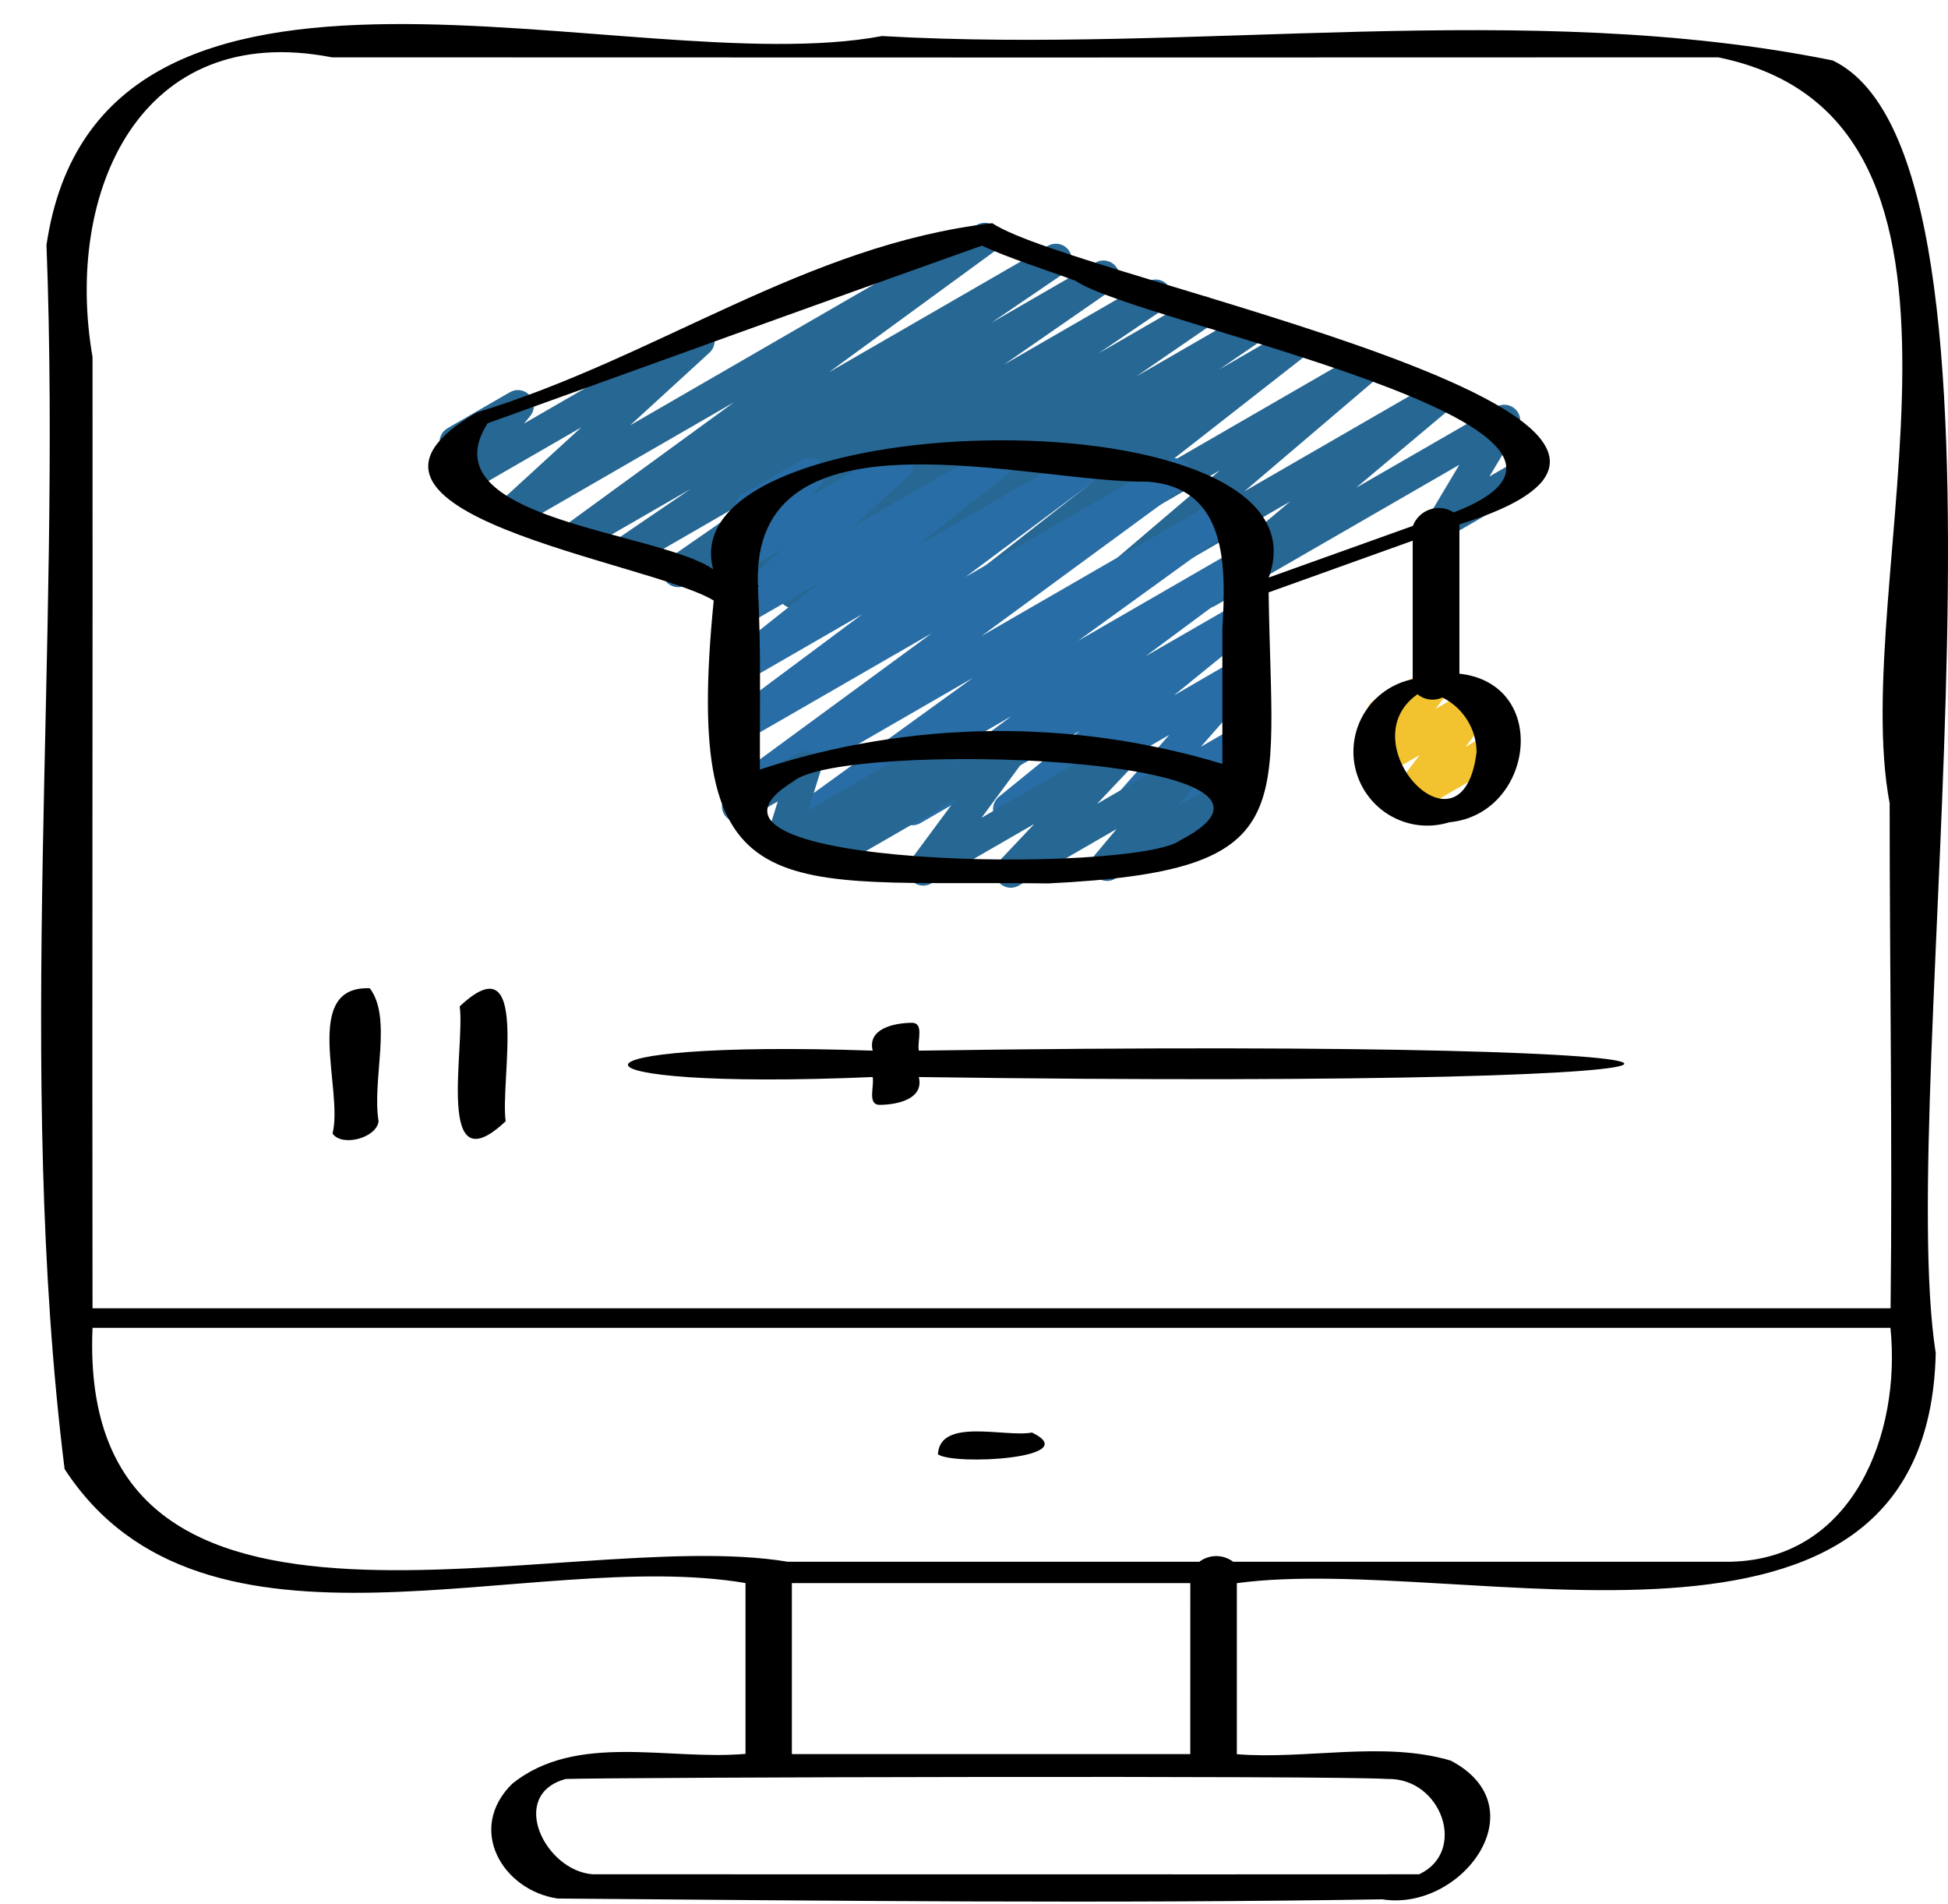
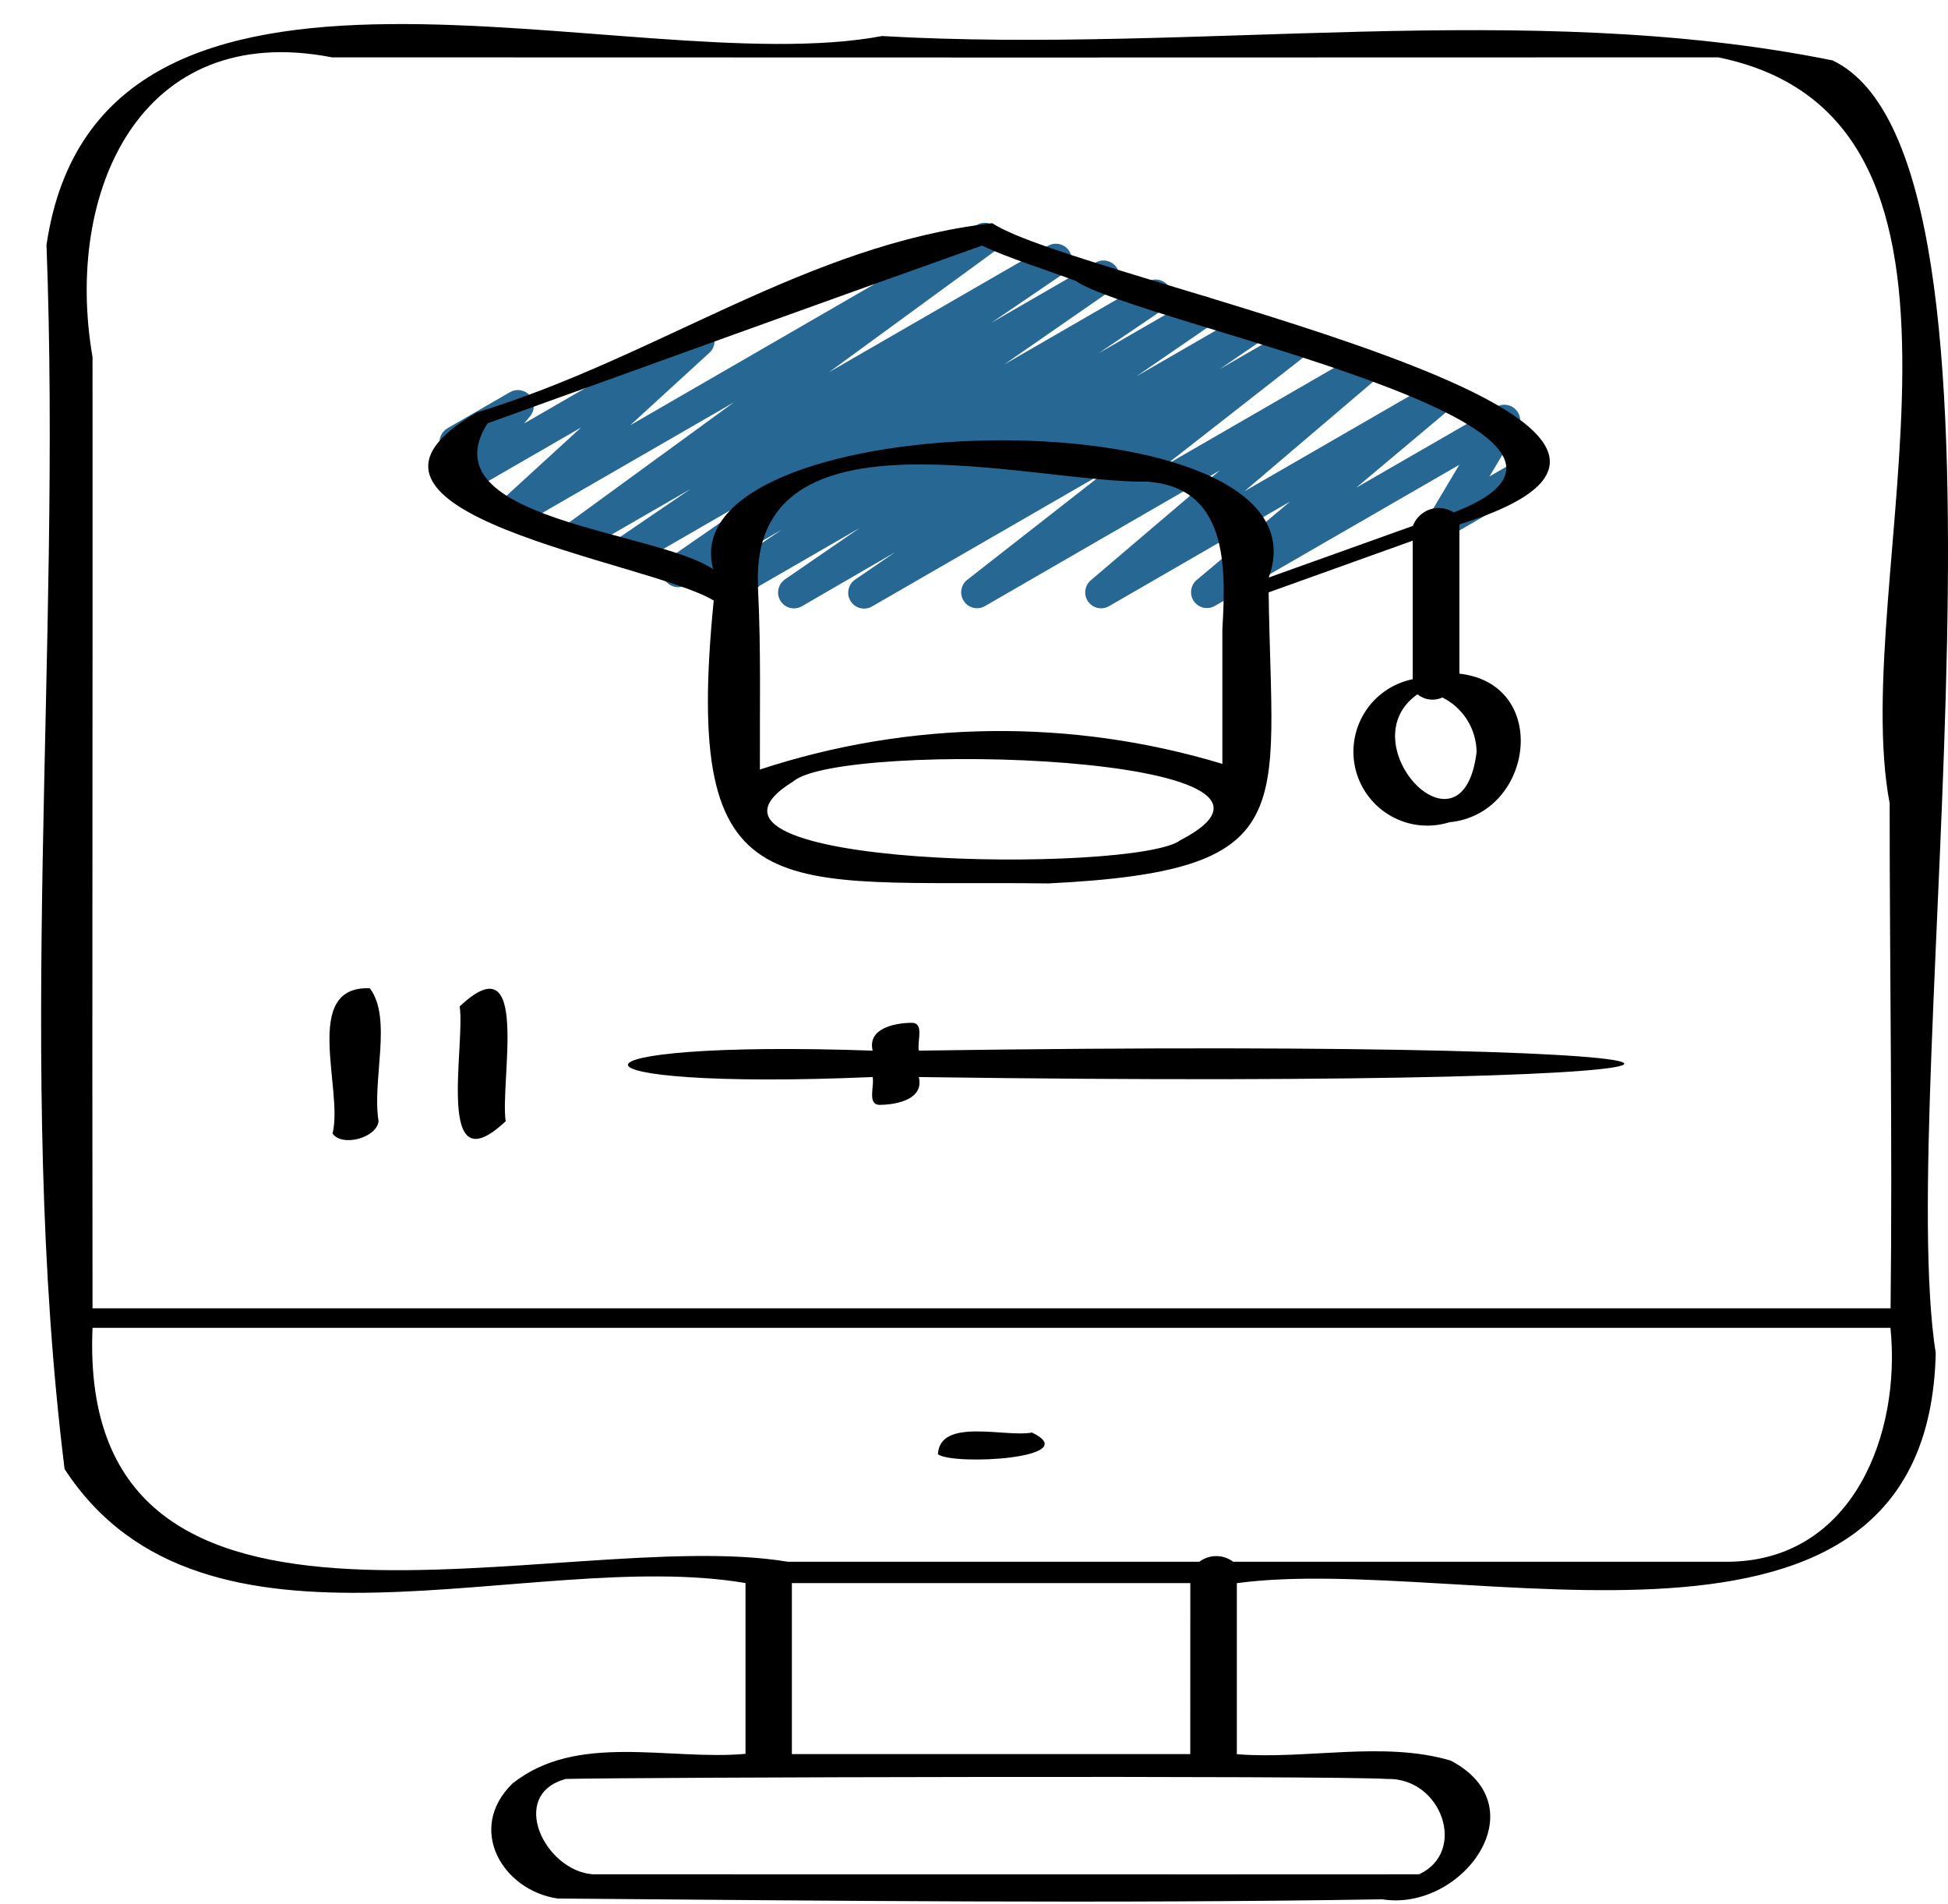
<svg xmlns="http://www.w3.org/2000/svg" width="44" height="43" viewBox="0 0 44 43" fill="none">
  <path d="M17.933 13.739C17.856 13.739 17.782 13.714 17.72 13.669C17.658 13.623 17.613 13.559 17.59 13.486C17.567 13.413 17.569 13.335 17.594 13.262C17.619 13.19 17.667 13.128 17.73 13.084L19.42 11.922L16.54 13.585C16.459 13.632 16.363 13.646 16.273 13.624C16.183 13.601 16.104 13.545 16.055 13.466C16.006 13.387 15.989 13.292 16.008 13.2C16.027 13.109 16.081 13.029 16.159 12.977L17.66 11.96L15.496 13.211C15.416 13.257 15.321 13.271 15.231 13.249C15.141 13.226 15.063 13.17 15.013 13.092C14.963 13.014 14.946 12.92 14.964 12.829C14.983 12.738 15.036 12.658 15.112 12.605L17.56 10.909L14.311 12.785C14.23 12.83 14.136 12.843 14.046 12.82C13.957 12.797 13.88 12.741 13.831 12.663C13.782 12.585 13.765 12.491 13.783 12.4C13.802 12.31 13.854 12.23 13.93 12.178L15.596 11.044L13.241 12.402C13.162 12.449 13.067 12.463 12.977 12.442C12.887 12.421 12.809 12.366 12.759 12.289C12.709 12.211 12.69 12.118 12.707 12.027C12.724 11.936 12.775 11.856 12.85 11.802L16.578 9.085L11.755 11.868C11.678 11.911 11.589 11.924 11.504 11.905C11.418 11.887 11.343 11.838 11.291 11.767C11.239 11.697 11.215 11.61 11.223 11.523C11.231 11.436 11.27 11.354 11.333 11.294L13.127 9.653L10.508 11.165C10.435 11.207 10.35 11.222 10.268 11.208C10.185 11.193 10.11 11.151 10.056 11.087C10.002 11.023 9.971 10.942 9.97 10.858C9.969 10.774 9.998 10.693 10.051 10.628L10.285 10.341C10.205 10.34 10.128 10.313 10.066 10.265C10.003 10.216 9.959 10.148 9.939 10.071C9.919 9.994 9.926 9.913 9.957 9.84C9.988 9.767 10.043 9.707 10.112 9.668L11.518 8.857C11.591 8.815 11.676 8.799 11.759 8.814C11.841 8.828 11.917 8.871 11.971 8.935C12.026 8.999 12.056 9.08 12.057 9.164C12.058 9.248 12.029 9.33 11.976 9.395L11.838 9.563L15.606 7.388C15.682 7.345 15.772 7.331 15.857 7.35C15.943 7.368 16.019 7.417 16.071 7.488C16.123 7.559 16.147 7.646 16.139 7.733C16.131 7.821 16.092 7.902 16.028 7.962L14.234 9.604L22.062 5.081C22.142 5.034 22.236 5.02 22.326 5.041C22.416 5.062 22.494 5.117 22.544 5.195C22.595 5.272 22.613 5.366 22.597 5.456C22.58 5.547 22.529 5.628 22.454 5.682L18.727 8.404L23.678 5.547C23.759 5.504 23.852 5.493 23.941 5.516C24.029 5.539 24.105 5.595 24.153 5.672C24.202 5.749 24.219 5.842 24.202 5.932C24.184 6.021 24.134 6.101 24.06 6.154L22.391 7.29L24.744 5.931C24.824 5.884 24.919 5.871 25.009 5.893C25.099 5.915 25.177 5.971 25.227 6.049C25.276 6.128 25.294 6.222 25.275 6.313C25.257 6.404 25.204 6.484 25.128 6.536L22.679 8.233L25.93 6.356C26.011 6.312 26.105 6.301 26.193 6.324C26.282 6.347 26.358 6.403 26.407 6.481C26.455 6.558 26.472 6.651 26.454 6.741C26.437 6.831 26.385 6.911 26.311 6.964L24.813 7.979L26.975 6.732C27.055 6.686 27.15 6.673 27.239 6.696C27.329 6.718 27.406 6.774 27.455 6.852C27.505 6.93 27.522 7.024 27.504 7.115C27.485 7.205 27.433 7.285 27.357 7.338L25.666 8.5L28.058 7.12C28.098 7.095 28.142 7.077 28.189 7.069C28.236 7.061 28.283 7.062 28.33 7.072C28.376 7.083 28.419 7.102 28.458 7.129C28.497 7.157 28.53 7.191 28.555 7.231C28.58 7.271 28.597 7.316 28.605 7.363C28.613 7.409 28.612 7.457 28.601 7.503C28.59 7.549 28.571 7.593 28.543 7.631C28.516 7.67 28.481 7.702 28.441 7.727L27.541 8.341L29.044 7.474C29.122 7.429 29.215 7.415 29.304 7.435C29.392 7.456 29.47 7.509 29.521 7.584C29.572 7.659 29.592 7.751 29.578 7.841C29.563 7.931 29.516 8.012 29.444 8.068L26.322 10.508L30.607 8.034C30.684 7.99 30.775 7.977 30.862 7.996C30.949 8.015 31.026 8.067 31.077 8.139C31.128 8.212 31.151 8.301 31.14 8.39C31.129 8.478 31.086 8.559 31.019 8.617L28.108 11.095L32.336 8.655C32.414 8.611 32.505 8.597 32.592 8.617C32.679 8.636 32.756 8.688 32.807 8.761C32.858 8.834 32.881 8.923 32.869 9.012C32.858 9.1 32.814 9.182 32.746 9.24L30.632 11.014L33.8 9.188C33.869 9.148 33.949 9.132 34.028 9.143C34.107 9.154 34.18 9.19 34.236 9.247C34.291 9.303 34.327 9.377 34.336 9.456C34.346 9.535 34.328 9.615 34.288 9.683L33.642 10.76L34.35 10.351C34.391 10.325 34.437 10.308 34.484 10.3C34.532 10.292 34.581 10.294 34.628 10.306C34.675 10.317 34.719 10.338 34.758 10.367C34.797 10.396 34.829 10.433 34.853 10.475C34.877 10.516 34.893 10.563 34.899 10.611C34.905 10.659 34.901 10.708 34.887 10.754C34.874 10.8 34.851 10.844 34.82 10.881C34.79 10.919 34.752 10.95 34.709 10.972L32.803 12.073C32.734 12.113 32.654 12.128 32.576 12.118C32.497 12.107 32.424 12.07 32.369 12.014C32.313 11.957 32.278 11.884 32.268 11.805C32.258 11.726 32.275 11.647 32.316 11.579L32.962 10.496L27.435 13.686C27.357 13.729 27.267 13.742 27.18 13.722C27.094 13.702 27.018 13.65 26.967 13.578C26.916 13.505 26.894 13.416 26.905 13.328C26.916 13.24 26.959 13.159 27.026 13.101L29.139 11.327L25.053 13.687C24.975 13.733 24.883 13.748 24.795 13.729C24.707 13.71 24.629 13.658 24.577 13.584C24.526 13.511 24.503 13.42 24.515 13.331C24.527 13.242 24.572 13.16 24.641 13.102L27.551 10.624L22.248 13.687C22.17 13.732 22.077 13.746 21.988 13.726C21.9 13.705 21.822 13.652 21.772 13.576C21.721 13.501 21.7 13.409 21.715 13.32C21.729 13.23 21.776 13.149 21.848 13.093L24.971 10.652L19.711 13.687C19.671 13.713 19.626 13.73 19.58 13.738C19.533 13.746 19.485 13.745 19.439 13.735C19.393 13.725 19.349 13.705 19.311 13.678C19.272 13.651 19.239 13.616 19.214 13.576C19.189 13.536 19.171 13.492 19.163 13.445C19.156 13.398 19.157 13.35 19.168 13.304C19.178 13.258 19.198 13.215 19.225 13.176C19.253 13.138 19.288 13.105 19.328 13.08L20.219 12.47L18.112 13.691C18.058 13.722 17.996 13.739 17.933 13.739Z" fill="#276793" />
-   <path d="M18.475 18.641C18.399 18.641 18.325 18.616 18.264 18.572C18.203 18.527 18.157 18.464 18.134 18.392C18.11 18.32 18.11 18.242 18.134 18.17C18.157 18.098 18.203 18.035 18.265 17.991L21.968 15.312L16.847 18.27C16.768 18.315 16.674 18.329 16.584 18.308C16.495 18.286 16.418 18.232 16.367 18.155C16.317 18.078 16.299 17.985 16.315 17.895C16.331 17.805 16.381 17.724 16.455 17.669L21.048 14.299L16.847 16.721C16.768 16.767 16.674 16.781 16.584 16.76C16.495 16.739 16.417 16.685 16.367 16.608C16.316 16.532 16.297 16.439 16.313 16.348C16.329 16.258 16.379 16.177 16.453 16.123L19.478 13.87L16.847 15.389C16.769 15.433 16.677 15.446 16.589 15.425C16.502 15.405 16.425 15.352 16.375 15.278C16.324 15.203 16.303 15.113 16.316 15.024C16.329 14.935 16.375 14.854 16.445 14.797L18.504 13.163L16.845 14.118C16.769 14.162 16.679 14.176 16.593 14.158C16.507 14.14 16.43 14.091 16.378 14.02C16.326 13.949 16.302 13.861 16.31 13.774C16.318 13.686 16.358 13.604 16.422 13.544L17.67 12.396L16.847 12.872C16.773 12.914 16.687 12.929 16.604 12.914C16.52 12.899 16.445 12.855 16.391 12.79C16.337 12.724 16.308 12.642 16.309 12.557C16.31 12.472 16.341 12.39 16.396 12.326L16.843 11.811C16.777 11.79 16.718 11.751 16.674 11.697C16.63 11.643 16.602 11.577 16.595 11.508C16.587 11.439 16.6 11.369 16.631 11.307C16.663 11.245 16.712 11.193 16.772 11.158L18.106 10.387C18.18 10.345 18.266 10.33 18.349 10.345C18.433 10.36 18.509 10.404 18.563 10.47C18.617 10.535 18.646 10.618 18.645 10.702C18.644 10.787 18.613 10.869 18.557 10.933L18.343 11.179L20.103 10.163C20.179 10.119 20.269 10.105 20.355 10.123C20.441 10.142 20.518 10.191 20.57 10.262C20.622 10.333 20.646 10.42 20.638 10.508C20.63 10.595 20.59 10.677 20.526 10.737L19.279 11.886L22.379 10.1C22.457 10.055 22.55 10.041 22.638 10.062C22.726 10.082 22.803 10.135 22.854 10.209C22.905 10.284 22.925 10.375 22.912 10.464C22.899 10.554 22.852 10.635 22.782 10.691L20.72 12.324L24.447 10.171C24.526 10.125 24.62 10.112 24.708 10.133C24.797 10.155 24.874 10.209 24.925 10.285C24.975 10.361 24.994 10.454 24.978 10.544C24.962 10.634 24.913 10.714 24.84 10.769L21.813 13.026L26.369 10.396C26.448 10.35 26.542 10.337 26.631 10.358C26.72 10.379 26.798 10.434 26.848 10.511C26.898 10.588 26.917 10.681 26.901 10.771C26.884 10.861 26.834 10.942 26.76 10.996L22.166 14.365L27.667 11.191C27.747 11.145 27.841 11.131 27.93 11.153C28.019 11.175 28.097 11.23 28.147 11.307C28.197 11.384 28.215 11.477 28.199 11.567C28.182 11.658 28.131 11.738 28.057 11.792L24.35 14.472L27.93 12.405C28.01 12.36 28.103 12.347 28.192 12.368C28.281 12.389 28.358 12.444 28.408 12.52C28.458 12.596 28.477 12.689 28.462 12.778C28.446 12.868 28.397 12.949 28.324 13.004L25.872 14.821L27.935 13.632C28.013 13.588 28.104 13.575 28.191 13.596C28.279 13.616 28.355 13.668 28.406 13.742C28.456 13.815 28.478 13.905 28.466 13.994C28.454 14.082 28.409 14.163 28.34 14.221L26.514 15.705L27.939 14.88C28.013 14.838 28.099 14.824 28.182 14.839C28.265 14.855 28.34 14.899 28.393 14.965C28.447 15.03 28.476 15.112 28.475 15.197C28.474 15.281 28.443 15.363 28.387 15.427L27.125 16.863L27.944 16.39C28.017 16.349 28.101 16.333 28.183 16.347C28.266 16.361 28.34 16.403 28.395 16.467C28.45 16.53 28.48 16.61 28.482 16.693C28.484 16.777 28.457 16.858 28.405 16.924L28.191 17.193C28.263 17.206 28.329 17.241 28.381 17.294C28.433 17.346 28.467 17.413 28.479 17.485C28.492 17.558 28.482 17.632 28.451 17.698C28.419 17.765 28.368 17.82 28.305 17.857L27.067 18.575C26.994 18.616 26.91 18.631 26.828 18.617C26.746 18.602 26.671 18.56 26.617 18.497C26.563 18.434 26.532 18.354 26.53 18.271C26.528 18.188 26.555 18.107 26.607 18.041L26.678 17.954L25.598 18.578C25.524 18.62 25.438 18.634 25.355 18.619C25.271 18.603 25.196 18.559 25.142 18.493C25.089 18.428 25.06 18.345 25.061 18.26C25.063 18.175 25.094 18.094 25.15 18.03L26.41 16.596L22.965 18.584C22.887 18.628 22.795 18.641 22.708 18.621C22.621 18.6 22.544 18.548 22.493 18.474C22.443 18.401 22.421 18.311 22.433 18.222C22.446 18.134 22.491 18.053 22.559 17.995L24.389 16.508L20.786 18.59C20.707 18.635 20.613 18.648 20.524 18.627C20.436 18.606 20.358 18.551 20.308 18.475C20.258 18.399 20.239 18.306 20.255 18.216C20.27 18.126 20.32 18.046 20.393 17.991L22.845 16.174L18.655 18.589C18.601 18.622 18.538 18.64 18.475 18.641Z" fill="#286DA5" />
-   <path d="M22.832 20.048C22.762 20.048 22.693 20.027 22.634 19.989C22.576 19.95 22.53 19.895 22.502 19.831C22.474 19.766 22.466 19.695 22.478 19.626C22.491 19.557 22.523 19.493 22.571 19.442L23.361 18.607L21.031 19.952C20.96 19.993 20.877 20.008 20.795 19.995C20.714 19.982 20.64 19.941 20.585 19.88C20.53 19.818 20.498 19.74 20.494 19.657C20.49 19.575 20.515 19.494 20.564 19.428L21.585 18.05L18.808 19.652C18.731 19.695 18.641 19.709 18.555 19.689C18.469 19.67 18.393 19.62 18.341 19.549C18.29 19.477 18.267 19.389 18.276 19.301C18.285 19.213 18.326 19.132 18.392 19.073L18.467 19.006L17.821 19.376C17.759 19.412 17.687 19.429 17.614 19.424C17.542 19.418 17.474 19.391 17.417 19.346C17.361 19.301 17.319 19.24 17.298 19.17C17.277 19.101 17.277 19.027 17.299 18.958L17.568 18.098L16.857 18.507C16.817 18.533 16.771 18.55 16.723 18.558C16.675 18.566 16.627 18.564 16.579 18.553C16.532 18.541 16.488 18.52 16.45 18.491C16.411 18.462 16.378 18.425 16.354 18.384C16.33 18.342 16.314 18.295 16.309 18.247C16.303 18.199 16.307 18.151 16.32 18.104C16.334 18.058 16.356 18.014 16.387 17.977C16.418 17.939 16.456 17.909 16.498 17.886L18.006 17.016C18.068 16.98 18.14 16.963 18.213 16.969C18.285 16.974 18.354 17.001 18.41 17.046C18.466 17.091 18.508 17.153 18.529 17.222C18.55 17.291 18.55 17.365 18.528 17.434L18.259 18.296L21.232 16.58C21.309 16.536 21.4 16.523 21.486 16.541C21.573 16.56 21.649 16.611 21.701 16.683C21.753 16.755 21.776 16.844 21.766 16.932C21.756 17.02 21.715 17.101 21.648 17.16L21.57 17.228L22.719 16.565C22.79 16.523 22.874 16.508 22.955 16.521C23.037 16.534 23.111 16.575 23.166 16.637C23.221 16.698 23.253 16.777 23.257 16.859C23.261 16.942 23.236 17.023 23.187 17.09L22.172 18.466L25.129 16.759C25.204 16.716 25.291 16.701 25.376 16.718C25.461 16.734 25.537 16.78 25.59 16.847C25.644 16.915 25.671 17 25.667 17.086C25.663 17.172 25.629 17.254 25.57 17.316L24.78 18.152L26.636 17.081C26.709 17.039 26.795 17.023 26.878 17.038C26.962 17.052 27.037 17.096 27.092 17.161C27.146 17.226 27.176 17.308 27.175 17.392C27.175 17.477 27.145 17.558 27.091 17.623L26.601 18.204L27.692 17.574C27.774 17.531 27.87 17.521 27.959 17.547C28.048 17.573 28.123 17.632 28.169 17.712C28.216 17.792 28.229 17.887 28.207 17.977C28.185 18.067 28.129 18.145 28.051 18.195L25.185 19.846C25.112 19.888 25.027 19.903 24.944 19.888C24.861 19.873 24.785 19.829 24.731 19.765C24.677 19.7 24.648 19.619 24.648 19.534C24.648 19.45 24.677 19.368 24.732 19.304L25.221 18.721L23.009 20C22.955 20.031 22.894 20.047 22.831 20.048H22.832Z" fill="#276793" />
-   <path d="M31.739 18.431C31.673 18.431 31.607 18.413 31.551 18.378C31.494 18.343 31.448 18.293 31.418 18.233C31.388 18.174 31.376 18.107 31.382 18.041C31.388 17.974 31.412 17.911 31.452 17.857L32.066 17.05L31.252 17.521C31.18 17.564 31.095 17.581 31.012 17.568C30.928 17.555 30.853 17.513 30.797 17.45C30.742 17.386 30.71 17.306 30.708 17.221C30.706 17.137 30.734 17.055 30.786 16.989L31.176 16.473C31.102 16.463 31.034 16.43 30.98 16.378C30.925 16.327 30.889 16.26 30.874 16.187C30.86 16.114 30.869 16.038 30.899 15.97C30.93 15.902 30.981 15.846 31.046 15.808L32.235 15.122C32.306 15.081 32.39 15.066 32.471 15.08C32.552 15.093 32.626 15.134 32.681 15.196C32.736 15.258 32.767 15.336 32.771 15.419C32.774 15.501 32.749 15.582 32.7 15.648L32.427 16.007L33.252 15.531C33.323 15.49 33.407 15.475 33.489 15.488C33.57 15.502 33.645 15.543 33.7 15.605C33.754 15.667 33.786 15.746 33.789 15.829C33.792 15.912 33.767 15.993 33.717 16.059L33.102 16.866L33.666 16.541C33.749 16.498 33.844 16.488 33.933 16.514C34.022 16.54 34.097 16.599 34.144 16.679C34.19 16.76 34.204 16.855 34.182 16.945C34.16 17.034 34.104 17.112 34.025 17.162L31.917 18.383C31.863 18.414 31.802 18.431 31.74 18.431L31.739 18.431Z" fill="#F2C32F" />
  <path d="M41.391 1.364C34.47 -0.038 27.016 1.221 19.923 0.814C14.24 1.883 2.243 -2.547 1.05 5.532C1.398 14.692 0.338 24.139 1.459 33.175C4.606 38.005 11.962 34.924 16.839 35.749V39.606C15.113 39.762 13.024 39.112 11.571 40.28C10.527 41.307 11.357 42.691 12.595 42.873C18.793 42.923 25.018 42.992 31.22 42.891C33.014 43.178 34.777 40.81 32.766 39.758C31.247 39.308 29.502 39.74 27.937 39.614V35.752C33.07 35.051 43.54 38.486 43.723 30.558C42.778 24.53 46.124 3.619 41.391 1.363L41.391 1.364ZM31.342 40.173C32.562 40.148 33.15 41.815 32.054 42.326C25.855 42.331 19.608 42.323 13.391 42.326C12.305 42.249 11.468 40.525 12.781 40.173C14.132 40.134 30.166 40.092 31.343 40.174L31.342 40.173ZM26.885 39.325V39.612H17.886V35.75H26.886L26.885 39.325ZM39.112 35.268H27.854C27.744 35.185 27.61 35.14 27.472 35.14C27.334 35.14 27.2 35.185 27.09 35.268H17.793C12.719 34.418 1.73 38.319 2.09 29.986H42.7C42.944 32.371 41.864 35.194 39.111 35.267L39.112 35.268ZM42.682 18.151C42.682 21.946 42.747 25.749 42.703 29.545H2.09C2.079 22.384 2.096 15.222 2.09 8.061C1.444 4.342 3.162 0.45 7.498 1.295C17.934 1.3 28.372 1.3 38.811 1.295C45.697 2.699 41.72 13.107 42.684 18.151L42.682 18.151Z" fill="black" />
  <path d="M16.121 13.562C15.415 20.668 17.5 19.868 23.675 19.95C29.444 19.667 28.721 18.347 28.655 13.377L31.909 12.21V15.338C31.686 15.383 31.476 15.473 31.29 15.602C31.103 15.731 30.945 15.896 30.825 16.088C30.705 16.28 30.625 16.494 30.59 16.718C30.555 16.942 30.566 17.171 30.622 17.39C30.679 17.609 30.779 17.815 30.918 17.994C31.056 18.174 31.229 18.323 31.427 18.433C31.625 18.544 31.843 18.613 32.069 18.636C32.294 18.659 32.522 18.636 32.738 18.568C34.639 18.39 35.035 15.446 32.964 15.213V11.842C40.645 9.446 24.327 6.322 22.412 5.04C18.199 5.529 14.871 8.064 10.767 9.315C6.83 11.593 14.673 12.676 16.121 13.562ZM27.61 14.202V17.25C24.197 16.219 20.55 16.264 17.164 17.378C17.158 15.961 17.192 14.703 17.12 13.256C17.15 13.232 17.14 13.227 17.12 13.221C16.949 9.032 23.262 10.915 25.915 10.877C27.732 11.006 27.694 12.793 27.61 14.202ZM26.66 18.975C25.662 19.735 14.708 19.621 17.917 17.647C18.985 16.711 30.408 17.031 26.66 18.975ZM33.352 16.985C33.038 19.542 30.45 16.802 32.004 15.687L32.016 15.679C32.094 15.742 32.188 15.783 32.288 15.795C32.387 15.808 32.488 15.793 32.58 15.751C32.81 15.865 33.004 16.041 33.14 16.259C33.277 16.477 33.35 16.728 33.352 16.985ZM11.013 9.559C14.706 8.233 18.491 6.856 22.179 5.547C22.792 5.834 23.635 6.095 24.295 6.342C25.644 7.287 37.805 9.651 32.837 11.572C32.758 11.521 32.67 11.489 32.577 11.477C32.485 11.465 32.391 11.474 32.302 11.503C32.214 11.532 32.133 11.581 32.066 11.645C31.998 11.71 31.946 11.788 31.913 11.876L28.657 13.042C30.21 8.817 15.105 9.065 16.108 12.855C14.857 11.989 9.62 11.742 11.013 9.559ZM23.309 32.35C22.712 32.466 21.231 32.004 21.185 32.841C21.543 33.101 24.518 32.932 23.309 32.35ZM8.353 22.317C6.796 22.257 7.763 24.607 7.511 25.598C7.725 25.907 8.509 25.698 8.551 25.319C8.397 24.401 8.869 22.997 8.353 22.317ZM10.383 22.727C10.515 23.622 9.814 26.832 11.422 25.32C11.289 24.426 11.99 21.216 10.383 22.727ZM20.754 23.726C20.71 23.511 20.892 23.08 20.573 23.097C20.185 23.106 19.592 23.231 19.711 23.726C12.339 23.47 12.344 24.638 19.711 24.322C19.755 24.536 19.573 24.968 19.893 24.95C20.28 24.942 20.873 24.817 20.754 24.322C42.07 24.623 41.929 23.414 20.753 23.726L20.754 23.726Z" fill="black" />
</svg>